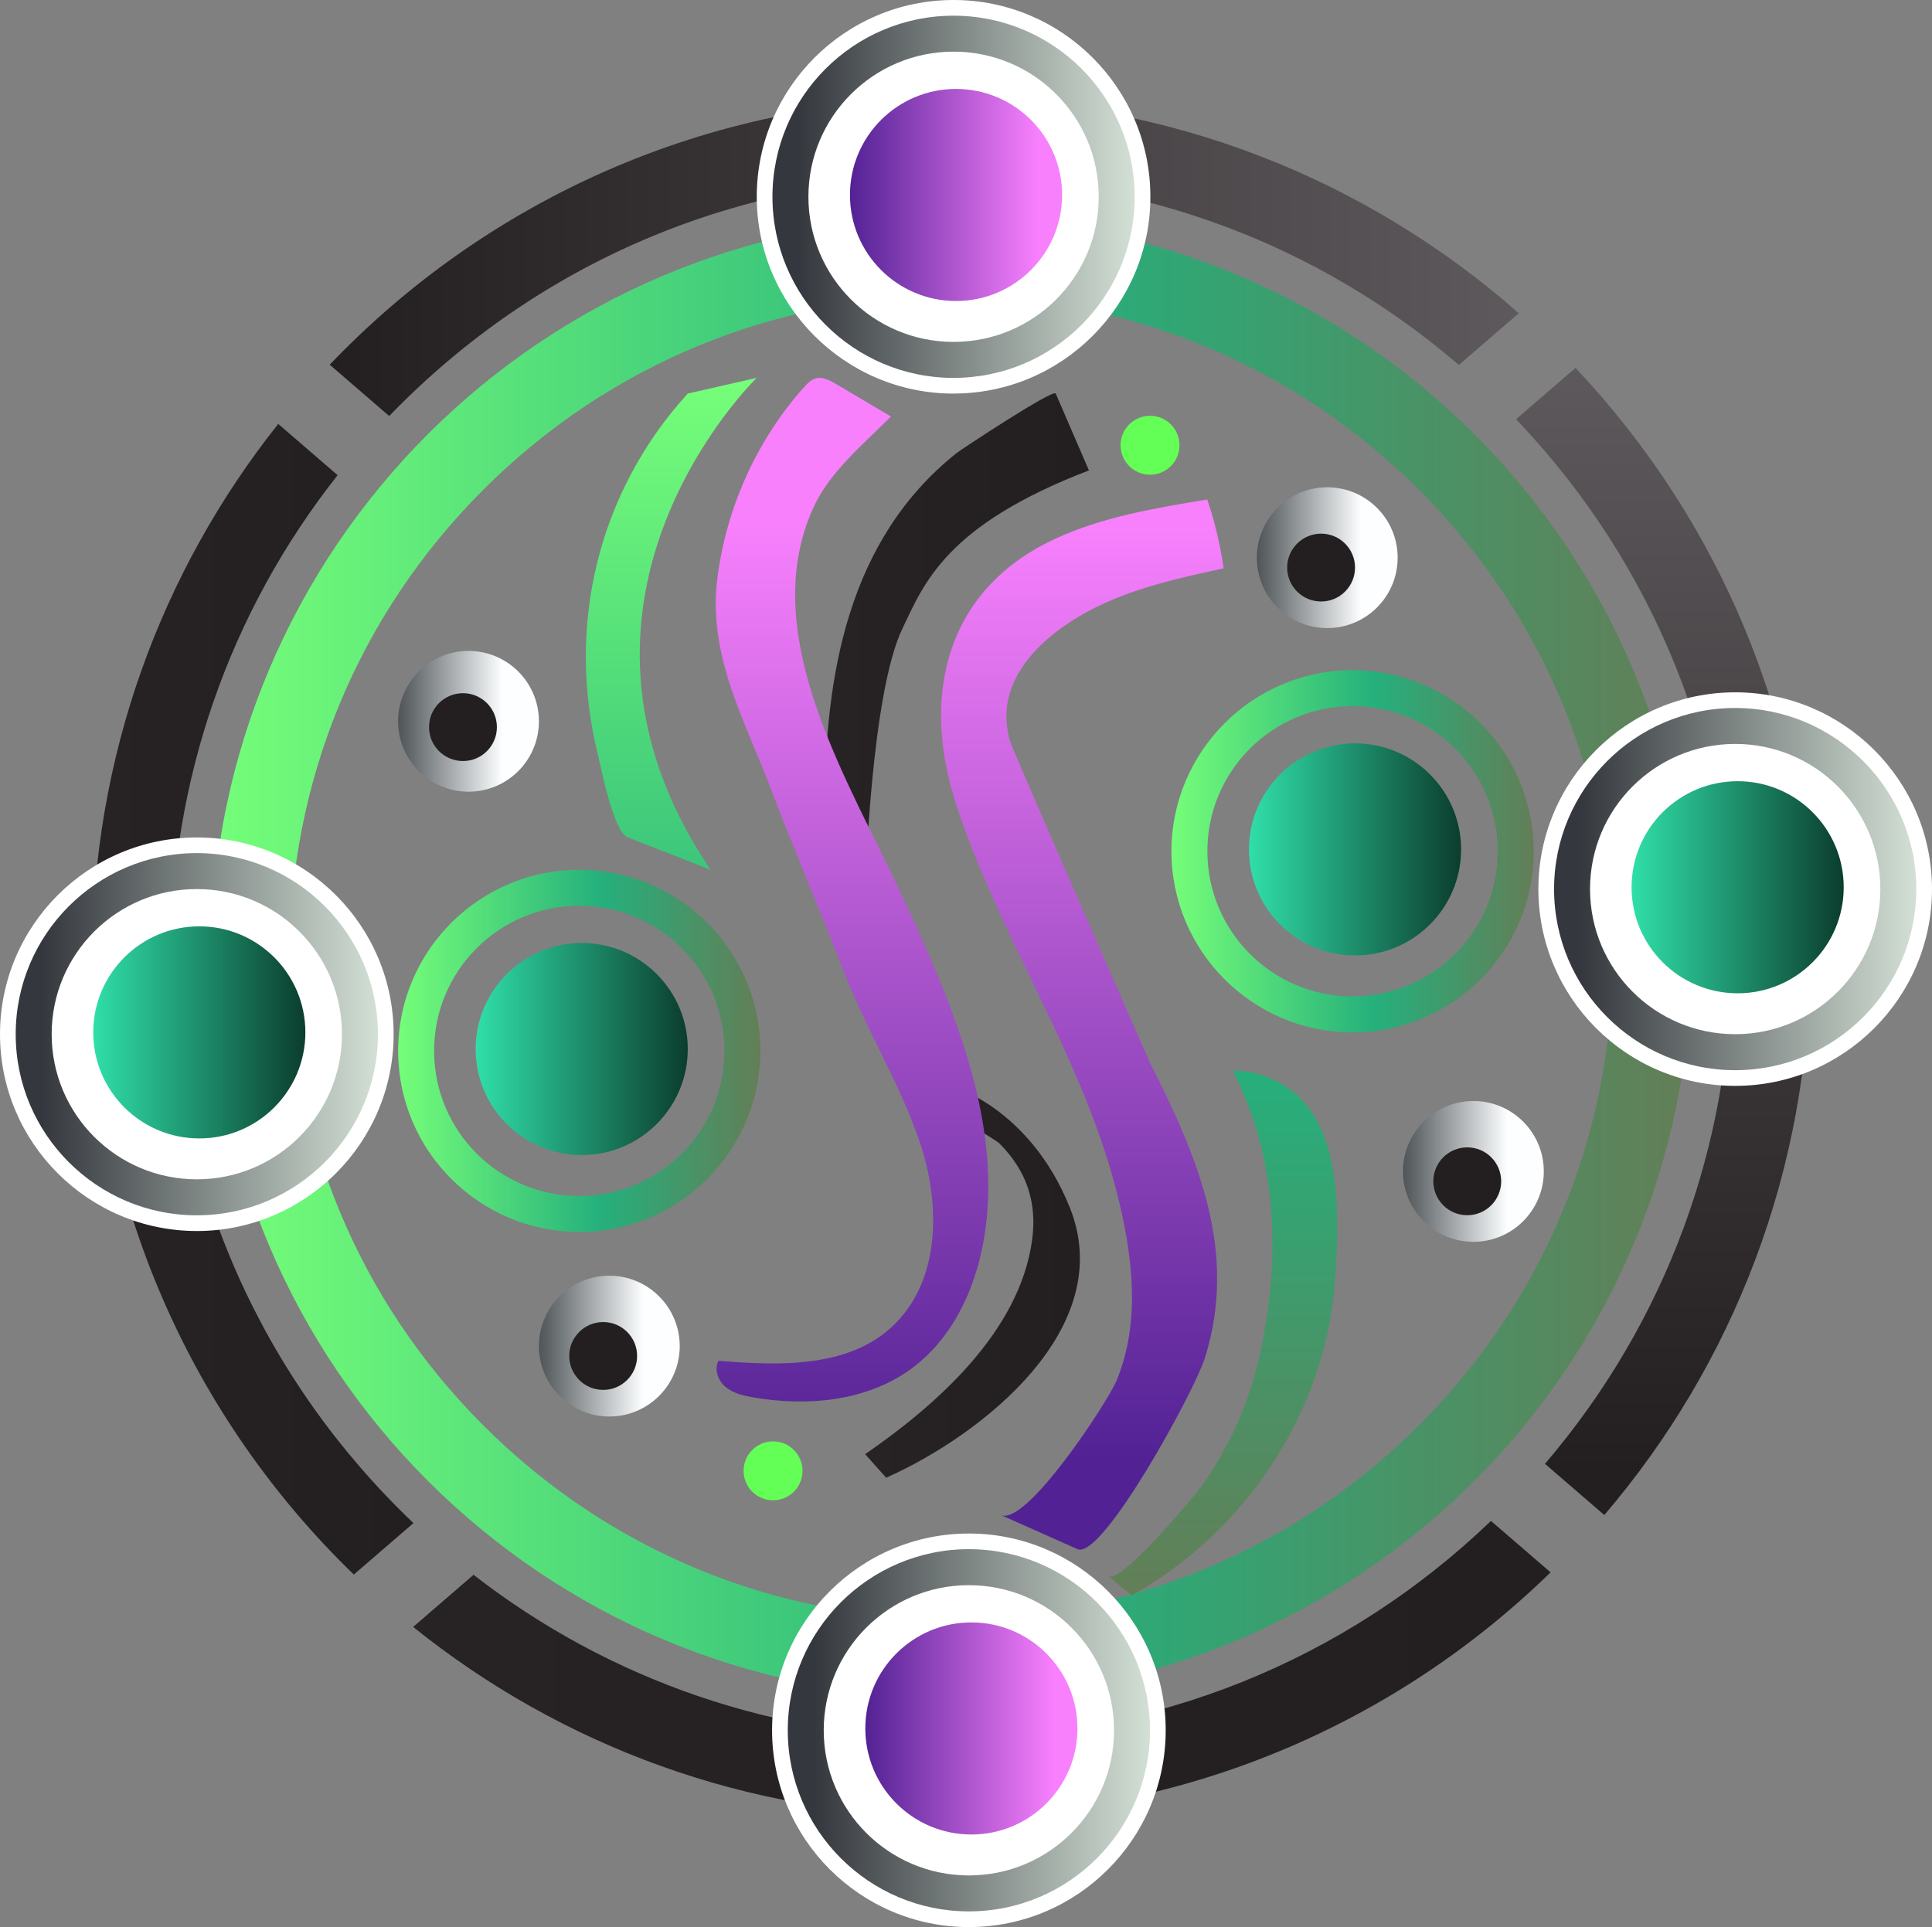
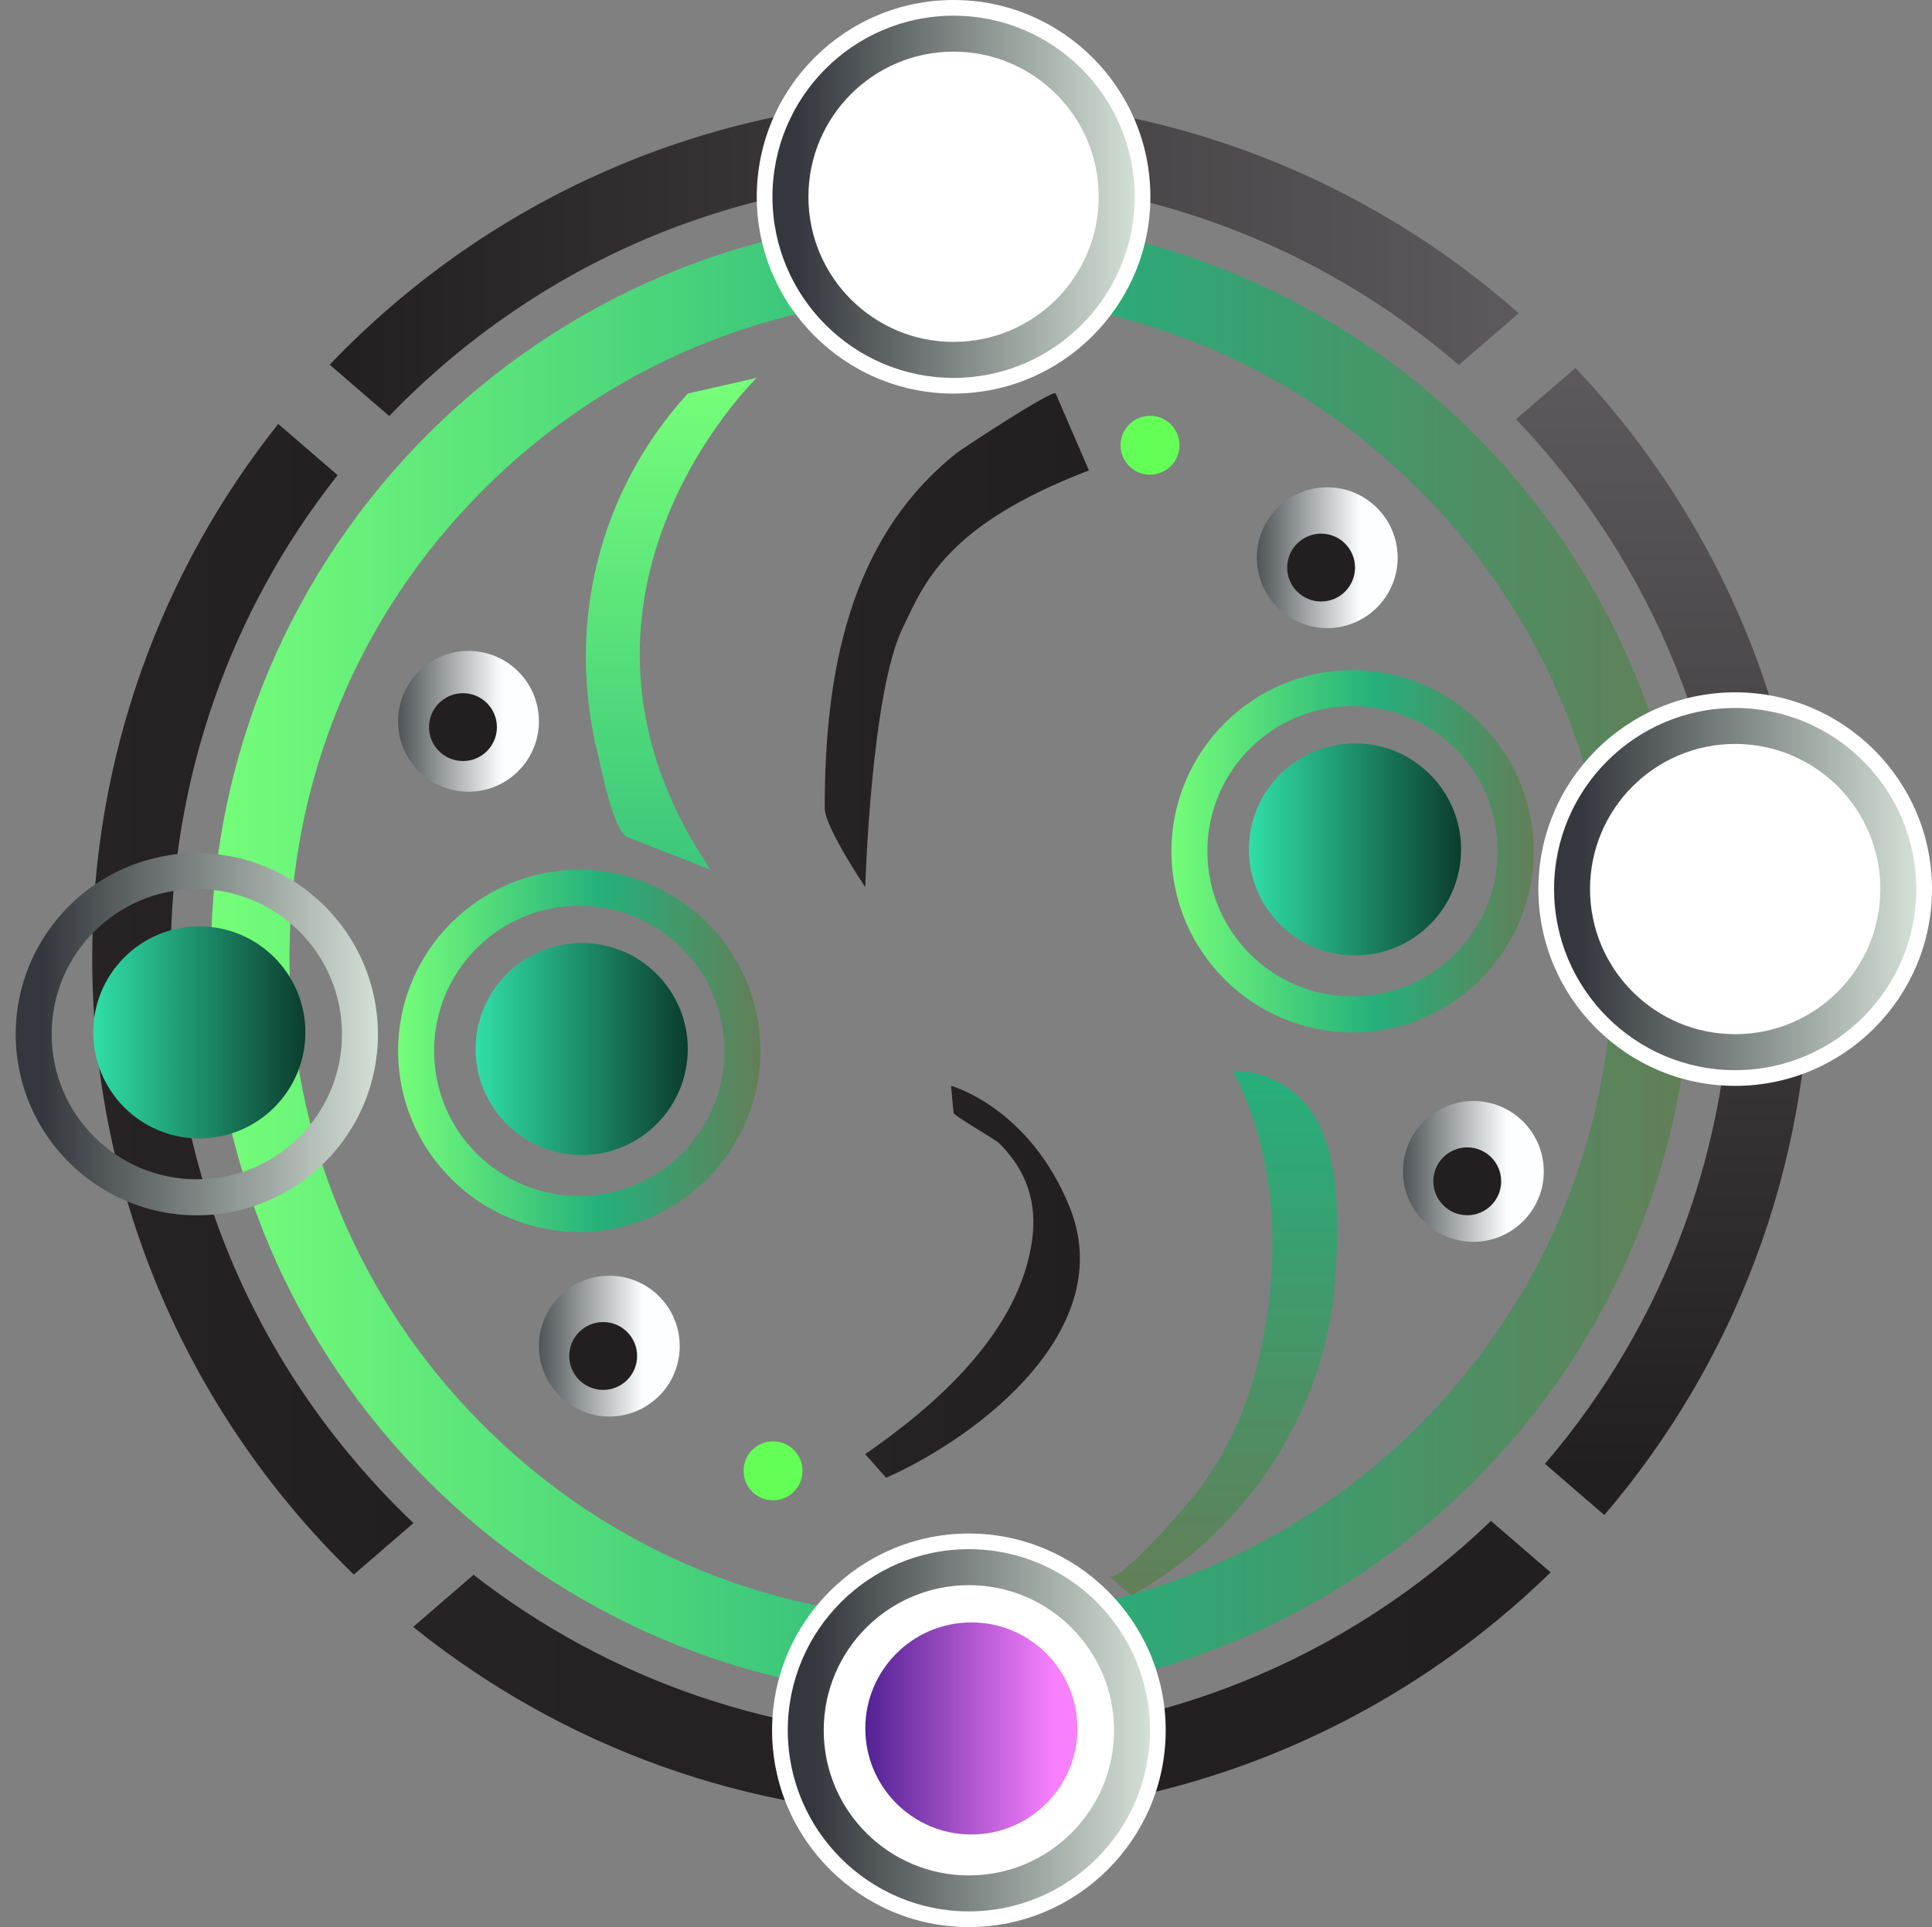
<svg xmlns="http://www.w3.org/2000/svg" xmlns:xlink="http://www.w3.org/1999/xlink" id="Layer_1" version="1.1" viewBox="0 0 449.2 448.14">
  <rect x="0" y="0" width="449.2" height="448.14" fill="#808080" stroke="none" />
  <defs>
    <style>
      .st0 {
        fill: url(#linear-gradient2);
      }

      .st1 {
        fill: #64ff56;
      }

      .st2 {
        fill: url(#linear-gradient10);
      }

      .st3 {
        fill: url(#linear-gradient21);
      }

      .st4 {
        fill: #fff;
      }

      .st5 {
        fill: url(#linear-gradient26);
      }

      .st6 {
        fill: url(#linear-gradient1);
      }

      .st7 {
        fill: url(#linear-gradient9);
      }

      .st8 {
        fill: url(#linear-gradient18);
      }

      .st9 {
        fill: url(#linear-gradient23);
      }

      .st10 {
        fill: url(#linear-gradient8);
      }

      .st11 {
        fill: url(#linear-gradient11);
      }

      .st12 {
        fill: url(#linear-gradient16);
      }

      .st13 {
        fill: url(#linear-gradient24);
      }

      .st14 {
        fill: url(#linear-gradient22);
      }

      .st15 {
        fill: #231f20;
      }

      .st16 {
        fill: url(#linear-gradient19);
      }

      .st17 {
        fill: url(#linear-gradient12);
      }

      .st18 {
        fill: url(#linear-gradient7);
      }

      .st19 {
        fill: url(#linear-gradient20);
      }

      .st20 {
        fill: url(#linear-gradient4);
      }

      .st21 {
        fill: url(#linear-gradient14);
      }

      .st22 {
        fill: url(#linear-gradient5);
      }

      .st23 {
        fill: url(#linear-gradient3);
      }

      .st24 {
        fill: url(#linear-gradient25);
      }

      .st25 {
        fill: url(#linear-gradient15);
      }

      .st26 {
        fill: url(#linear-gradient17);
      }

      .st27 {
        fill: url(#linear-gradient6);
      }

      .st28 {
        fill: url(#linear-gradient13);
      }

      .st29 {
        fill: url(#linear-gradient);
      }
    </style>
    <linearGradient id="linear-gradient" x1="76.67" y1="59.87" x2="353.13" y2="59.87" gradientUnits="userSpaceOnUse">
      <stop offset="0" stop-color="#231f20" />
      <stop offset="1" stop-color="#5d595c" />
    </linearGradient>
    <linearGradient id="linear-gradient1" x1="49.05" y1="222.67" x2="393.22" y2="222.67" gradientUnits="userSpaceOnUse">
      <stop offset="0" stop-color="#75fe79" />
      <stop offset=".56" stop-color="#25b07c" />
      <stop offset="1" stop-color="#637e57" />
    </linearGradient>
    <linearGradient id="linear-gradient2" x1="197.62" y1="45.34" x2="246.94" y2="45.34" gradientUnits="userSpaceOnUse">
      <stop offset="0" stop-color="#522294" />
      <stop offset=".89" stop-color="#f880fd" />
    </linearGradient>
    <linearGradient id="linear-gradient3" x1="179.59" y1="45.76" x2="263.82" y2="45.76" gradientUnits="userSpaceOnUse">
      <stop offset=".07" stop-color="#34373d" />
      <stop offset="1" stop-color="#d3e0d5" />
    </linearGradient>
    <linearGradient id="linear-gradient4" x1="96.06" y1="388.02" x2="360.53" y2="388.02" gradientUnits="userSpaceOnUse">
      <stop offset="0" stop-color="#272324" />
      <stop offset="1" stop-color="#231f20" />
    </linearGradient>
    <linearGradient id="linear-gradient5" x1="386.65" y1="84.21" x2="386.65" y2="342.06" gradientUnits="userSpaceOnUse">
      <stop offset="0" stop-color="#5d595c" />
      <stop offset="1" stop-color="#231f20" />
    </linearGradient>
    <linearGradient id="linear-gradient6" x1="21.45" y1="232.36" x2="96.12" y2="232.36" xlink:href="#linear-gradient4" />
    <linearGradient id="linear-gradient7" x1="21.67" y1="240.08" x2="71" y2="240.08" gradientUnits="userSpaceOnUse">
      <stop offset="0" stop-color="#30dfa8" />
      <stop offset="1" stop-color="#0b3d2e" />
    </linearGradient>
    <linearGradient id="linear-gradient8" x1="3.65" y1="240.5" x2="87.88" y2="240.5" xlink:href="#linear-gradient3" />
    <linearGradient id="linear-gradient9" x1="379.35" y1="206.33" x2="428.68" y2="206.33" xlink:href="#linear-gradient7" />
    <linearGradient id="linear-gradient10" x1="361.33" y1="206.75" x2="445.55" y2="206.75" xlink:href="#linear-gradient3" />
    <linearGradient id="linear-gradient11" x1="201.18" y1="401.95" x2="250.51" y2="401.95" xlink:href="#linear-gradient2" />
    <linearGradient id="linear-gradient12" x1="183.16" y1="402.38" x2="267.39" y2="402.38" xlink:href="#linear-gradient3" />
    <linearGradient id="linear-gradient13" x1="201.15" y1="298.09" x2="251.08" y2="298.09" xlink:href="#linear-gradient4" />
    <linearGradient id="linear-gradient14" x1="191.74" y1="148.89" x2="253.18" y2="148.89" xlink:href="#linear-gradient4" />
    <linearGradient id="linear-gradient15" x1="92.56" y1="167.74" x2="125.3" y2="167.74" gradientUnits="userSpaceOnUse">
      <stop offset="0" stop-color="#4e5457" />
      <stop offset=".74" stop-color="#fcfeff" />
    </linearGradient>
    <linearGradient id="linear-gradient16" x1="292.22" y1="129.69" x2="324.95" y2="129.69" xlink:href="#linear-gradient15" />
    <linearGradient id="linear-gradient17" x1="326.2" y1="272.41" x2="358.94" y2="272.41" xlink:href="#linear-gradient15" />
    <linearGradient id="linear-gradient18" x1="125.3" y1="313.04" x2="158.04" y2="313.04" xlink:href="#linear-gradient15" />
    <linearGradient id="linear-gradient19" x1="110.59" y1="243.95" x2="159.91" y2="243.95" xlink:href="#linear-gradient7" />
    <linearGradient id="linear-gradient20" x1="92.56" y1="244.38" x2="176.79" y2="244.38" xlink:href="#linear-gradient1" />
    <linearGradient id="linear-gradient21" x1="290.39" y1="197.53" x2="339.71" y2="197.53" xlink:href="#linear-gradient7" />
    <linearGradient id="linear-gradient22" x1="272.36" y1="197.96" x2="356.59" y2="197.96" xlink:href="#linear-gradient1" />
    <linearGradient id="linear-gradient23" x1="156.08" y1="89.58" x2="156.08" y2="371.26" xlink:href="#linear-gradient1" />
    <linearGradient id="linear-gradient24" x1="198.11" y1="94.97" x2="198.11" y2="339.13" gradientUnits="userSpaceOnUse">
      <stop offset=".11" stop-color="#f880fd" />
      <stop offset="1" stop-color="#522294" />
    </linearGradient>
    <linearGradient id="linear-gradient25" x1="251.65" y1="95.61" x2="251.65" y2="339.27" xlink:href="#linear-gradient24" />
    <linearGradient id="linear-gradient26" x1="284.29" y1="89.46" x2="284.29" y2="371.55" xlink:href="#linear-gradient1" />
  </defs>
  <path class="st29" d="M92.83,94.37c34.27-34.27,79.84-53.15,128.3-53.15,43.78,0,85.2,15.41,118.06,43.65l13.93-12.03c-35.19-31.03-81.39-49.86-131.99-49.86-56.82,0-108.11,23.74-144.47,61.83l13.83,11.94c.77-.8,1.55-1.6,2.33-2.39Z" />
  <path class="st6" d="M393.22,222.67c0,95.04-77.04,172.08-172.08,172.08S49.05,317.71,49.05,222.67,126.1,50.59,221.14,50.59s172.08,77.04,172.08,172.08ZM329.92,331.46c29.06-29.06,45.06-67.69,45.06-108.78s-16-79.73-45.06-108.78c-29.06-29.06-67.69-45.06-108.78-45.06s-79.73,16-108.78,45.06c-29.06,29.06-45.06,67.69-45.06,108.78s16,79.73,45.06,108.78c29.06,29.06,67.69,45.06,108.78,45.06s79.73-16,108.78-45.06Z" />
  <path class="st4" d="M221.71,91.53c-25.23,0-45.76-20.53-45.76-45.76S196.47,0,221.71,0s45.76,20.53,45.76,45.76-20.53,45.76-45.76,45.76Z" />
-   <circle class="st0" cx="222.28" cy="45.34" r="24.66" />
  <path class="st23" d="M221.71,87.88c-23.22,0-42.11-18.89-42.11-42.11S198.48,3.65,221.71,3.65s42.11,18.89,42.11,42.12-18.89,42.11-42.11,42.11ZM221.71,12.01c-18.64,0-33.75,15.11-33.75,33.75s15.11,33.75,33.75,33.75,33.75-15.11,33.75-33.75-15.11-33.75-33.75-33.75Z" />
  <path class="st20" d="M346.67,353.68c-33.94,32.56-78.36,50.45-125.54,50.45-40.72,0-79.39-13.33-111.03-37.91l-14.04,12.12c34.23,27.54,77.72,44.03,125.07,44.03,54.23,0,103.41-21.63,139.39-56.72l-13.86-11.96Z" />
  <path class="st22" d="M359.21,340.41l13.8,11.91c29.81-34.89,47.82-80.16,47.82-129.65,0-53.09-20.73-101.34-54.52-137.11l-13.82,11.93c32.34,33.89,50.1,78.17,50.1,125.18,0,43.64-15.31,84.92-43.37,117.73Z" />
  <path class="st27" d="M82.27,366.16l13.86-11.97c-1.11-1.05-2.21-2.12-3.29-3.21-34.27-34.27-53.15-79.84-53.15-128.3,0-41.21,13.65-80.32,38.81-112.18l-13.81-11.92c-27.07,34.08-43.25,77.2-43.25,124.1,0,56.32,23.32,107.18,60.82,143.48Z" />
-   <path class="st4" d="M45.76,286.27c-25.23,0-45.76-20.53-45.76-45.76s20.53-45.76,45.76-45.76,45.76,20.53,45.76,45.76-20.53,45.76-45.76,45.76Z" />
  <circle class="st18" cx="46.34" cy="240.08" r="24.66" />
-   <path class="st10" d="M45.76,282.62c-23.22,0-42.11-18.89-42.11-42.11s18.89-42.12,42.11-42.12,42.11,18.89,42.11,42.12-18.89,42.11-42.11,42.11ZM45.76,206.75c-18.64,0-33.75,15.11-33.75,33.75s15.11,33.75,33.75,33.75,33.75-15.11,33.75-33.75-15.11-33.75-33.75-33.75Z" />
+   <path class="st10" d="M45.76,282.62c-23.22,0-42.11-18.89-42.11-42.11s18.89-42.12,42.11-42.12,42.11,18.89,42.11,42.12-18.89,42.11-42.11,42.11M45.76,206.75c-18.64,0-33.75,15.11-33.75,33.75s15.11,33.75,33.75,33.75,33.75-15.11,33.75-33.75-15.11-33.75-33.75-33.75Z" />
  <path class="st4" d="M403.44,252.52c-25.23,0-45.76-20.53-45.76-45.76s20.53-45.76,45.76-45.76,45.76,20.53,45.76,45.76-20.53,45.76-45.76,45.76Z" />
-   <circle class="st7" cx="404.01" cy="206.33" r="24.66" />
  <path class="st2" d="M403.44,248.87c-23.22,0-42.11-18.89-42.11-42.11s18.89-42.12,42.11-42.12,42.11,18.89,42.11,42.12-18.89,42.11-42.11,42.11ZM403.44,173c-18.64,0-33.75,15.11-33.75,33.75s15.11,33.75,33.75,33.75,33.75-15.11,33.75-33.75-15.11-33.75-33.75-33.75Z" />
  <path class="st4" d="M225.27,448.14c-25.23,0-45.76-20.53-45.76-45.76s20.53-45.76,45.76-45.76,45.76,20.53,45.76,45.76-20.53,45.76-45.76,45.76Z" />
  <circle class="st11" cx="225.85" cy="401.95" r="24.66" />
  <path class="st17" d="M225.27,444.49c-23.22,0-42.11-18.89-42.11-42.11s18.89-42.12,42.11-42.12,42.11,18.89,42.11,42.12-18.89,42.11-42.11,42.11ZM225.27,368.63c-18.64,0-33.75,15.11-33.75,33.75s15.11,33.75,33.75,33.75,33.75-15.11,33.75-33.75-15.11-33.75-33.75-33.75Z" />
  <g>
    <path class="st28" d="M206.27,343.56c-.07.03-.15.07-.22.1-1.63-1.83-3.26-3.66-4.9-5.49,16.67-11.5,35.91-28.51,38.82-49.79,1.2-8.77-1.29-16.14-7.58-22.45-1.01-1.01-10.63-6.46-10.69-7.14l-.57-6.28s18.17,4.94,27.57,28.21c11.34,28.06-20.33,52.91-42.44,62.83Z" />
    <path class="st21" d="M201.18,206.33s1.3-45.08,8.69-60.27c5.03-10.48,10.07-23.91,43.31-36.67l-7.72-17.87c-.51-1.18-21.88,12.91-23.07,13.86-25.21,20.08-30.64,51.57-30.64,82.58,0,4.36,9.44,18.37,9.44,18.37Z" />
    <circle class="st25" cx="108.93" cy="167.74" r="16.37" />
    <circle class="st12" cx="308.59" cy="129.69" r="16.37" />
    <circle class="st26" cx="342.57" cy="272.41" r="16.37" />
    <circle class="st8" cx="141.67" cy="313.04" r="16.37" />
    <circle class="st16" cx="135.25" cy="243.95" r="24.66" />
    <path class="st19" d="M134.68,286.49c-23.22,0-42.11-18.89-42.11-42.11s18.89-42.12,42.11-42.12,42.11,18.89,42.11,42.12-18.89,42.11-42.11,42.11ZM134.68,210.63c-18.64,0-33.75,15.11-33.75,33.75s15.11,33.75,33.75,33.75,33.75-15.11,33.75-33.75-15.11-33.75-33.75-33.75Z" />
    <circle class="st3" cx="315.05" cy="197.53" r="24.66" />
    <path class="st14" d="M314.48,240.08c-23.22,0-42.11-18.89-42.11-42.11s18.89-42.12,42.11-42.12,42.11,18.89,42.11,42.12-18.89,42.11-42.11,42.11ZM314.47,164.21c-18.64,0-33.75,15.11-33.75,33.75s15.11,33.75,33.75,33.75,33.75-15.11,33.75-33.75-15.11-33.75-33.75-33.75Z" />
    <circle class="st15" cx="107.64" cy="169.09" r="7.89" />
    <circle class="st15" cx="307.16" cy="131.99" r="7.89" />
    <circle class="st15" cx="341.14" cy="274.71" r="7.89" />
    <circle class="st15" cx="140.24" cy="315.33" r="7.89" />
    <circle class="st1" cx="179.74" cy="342.04" r="6.85" />
    <circle class="st1" cx="267.39" cy="103.54" r="6.85" />
    <path class="st9" d="M165.22,202.26s-19.23-7.51-19.25-7.52c-3.36-1.31-6.15-16.04-6.88-18.93-7.57-30.13-.07-61.37,20.82-84.29l16.03-3.65s-53.25,51.58-10.73,114.39Z" />
-     <path class="st13" d="M191.56,88.01c-.65-.15-1.31-.18-1.97.01-1.08.32-1.89,1.17-2.64,2.01-10.94,12.23-17.97,27.85-20.12,44.11-2.41,18.24,6.36,33.37,12.67,49.98,5.4,14.21,11.41,28.17,16.91,42.34,5.26,13.55,13.13,26,17.67,39.84,4.02,12.24,4.72,28.15-3.74,39.02-10.21,13.12-28.37,12.33-43.28,11.13-1.09,2.02-.09,4.66,1.67,6.11,1.76,1.46,4.1,2,6.35,2.39,12.58,2.2,26.38.93,36.71-6.59,10.25-7.46,15.7-20.09,17.35-32.66,2.59-19.69-3.11-39.2-10.49-57.27-3.57-8.75-7.54-17.35-11.66-25.86-12.21-25.21-30.22-56.51-18.09-84.06,3.81-8.66,11.58-14.93,18.25-21.65-4.24-2.51-8.48-5.02-12.71-7.53-.9-.53-1.89-1.08-2.89-1.32Z" />
-     <path class="st24" d="M232.69,352.32c5.96,2.66,24.87-26.35,26.91-31.25,5.83-13.99,3.63-30.02-.08-44.33-8.18-31.63-27.26-59-37.29-89.94-8.17-25.19-2.19-49.69,22.88-61.4,11.14-5.2,23.45-7.25,35.58-9.24,1.77,5.2,3.04,10.57,3.81,16.01-9.84,2.13-19.78,4.3-28.87,8.65-12.27,5.88-25.54,17.17-20.58,32.18,8.06,19.09,32.34,74.15,32.34,74.15,11.2,22.12,20.52,44.07,12.72,68.75-2.38,7.55-23.82,46.93-29.6,44.35,0,0-17.81-7.94-17.82-7.94Z" />
    <path class="st5" d="M286.62,248.98c7.21-.08,14.36,3.67,18.39,9.66,6.91,10.27,6.27,27.67,5.36,39.6-2.3,30.2-20.82,58.09-47.24,72.76-1.81-1.49-3.63-2.99-5.44-4.48,2.64,2.17,19.98-18.54,21.65-20.87,6.21-8.72,10.76-18.66,13.21-29.09,5.28-22.5,4.84-46.69-5.91-67.58Z" />
  </g>
</svg>